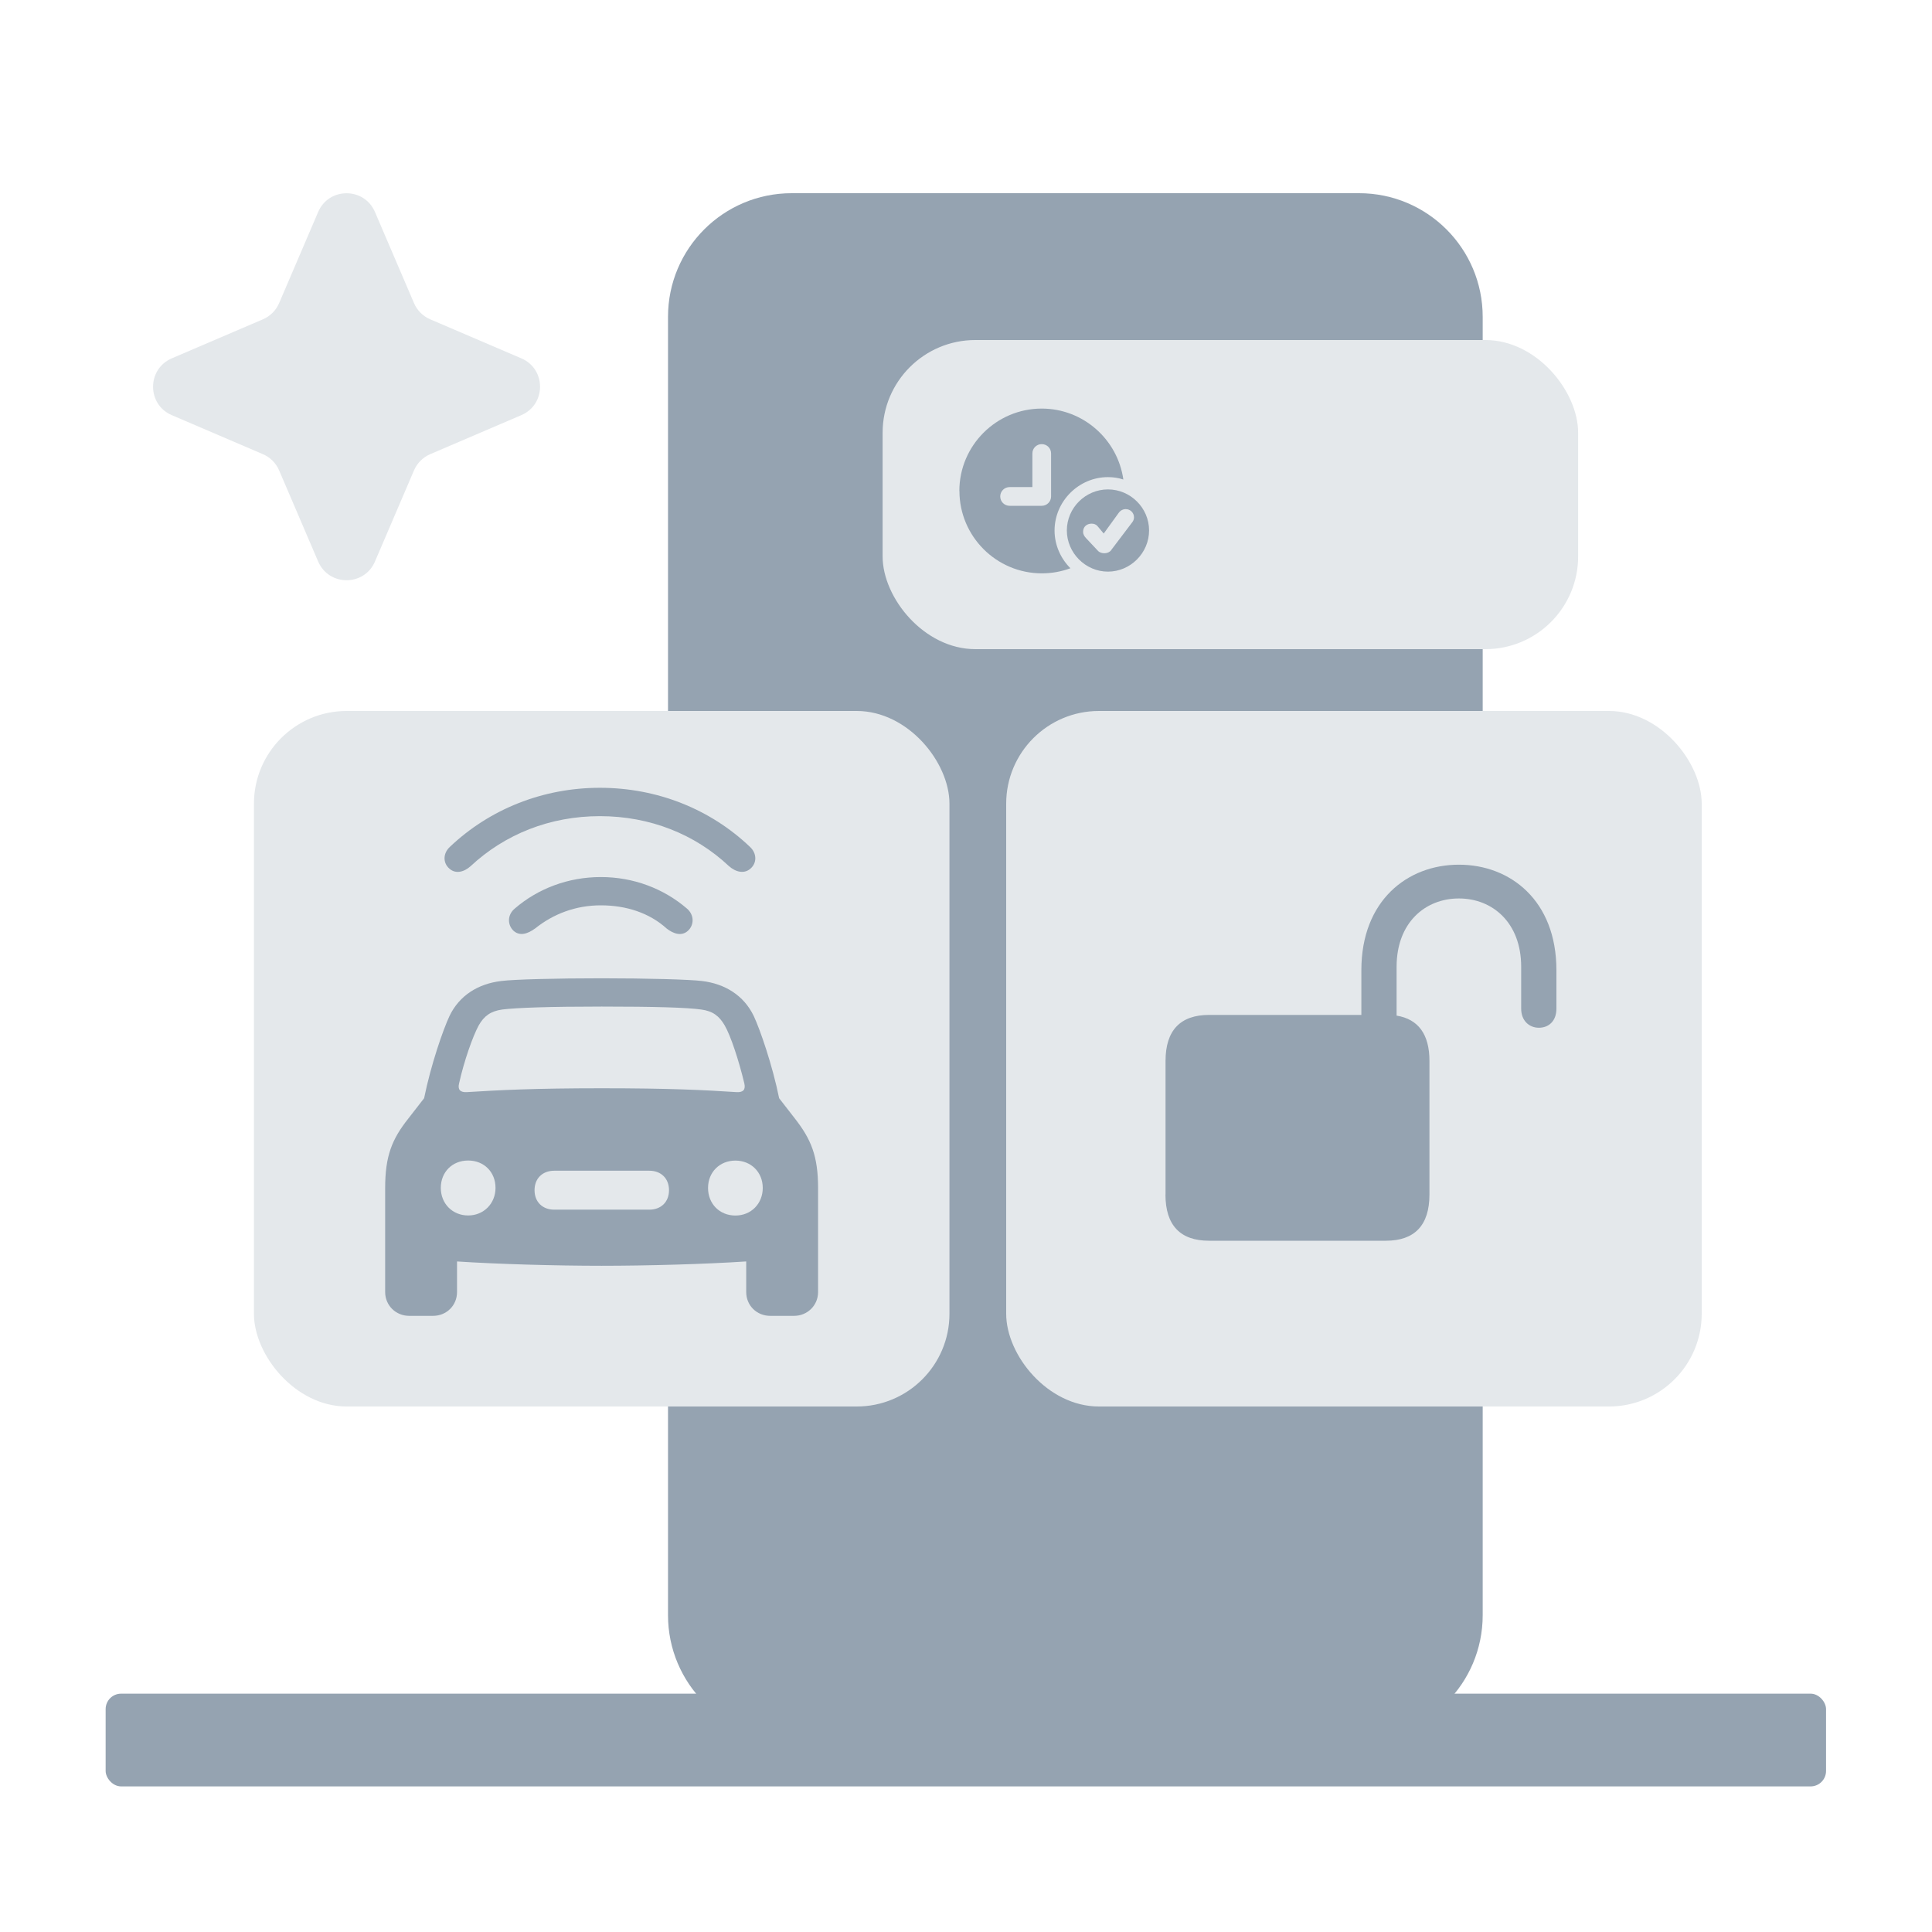
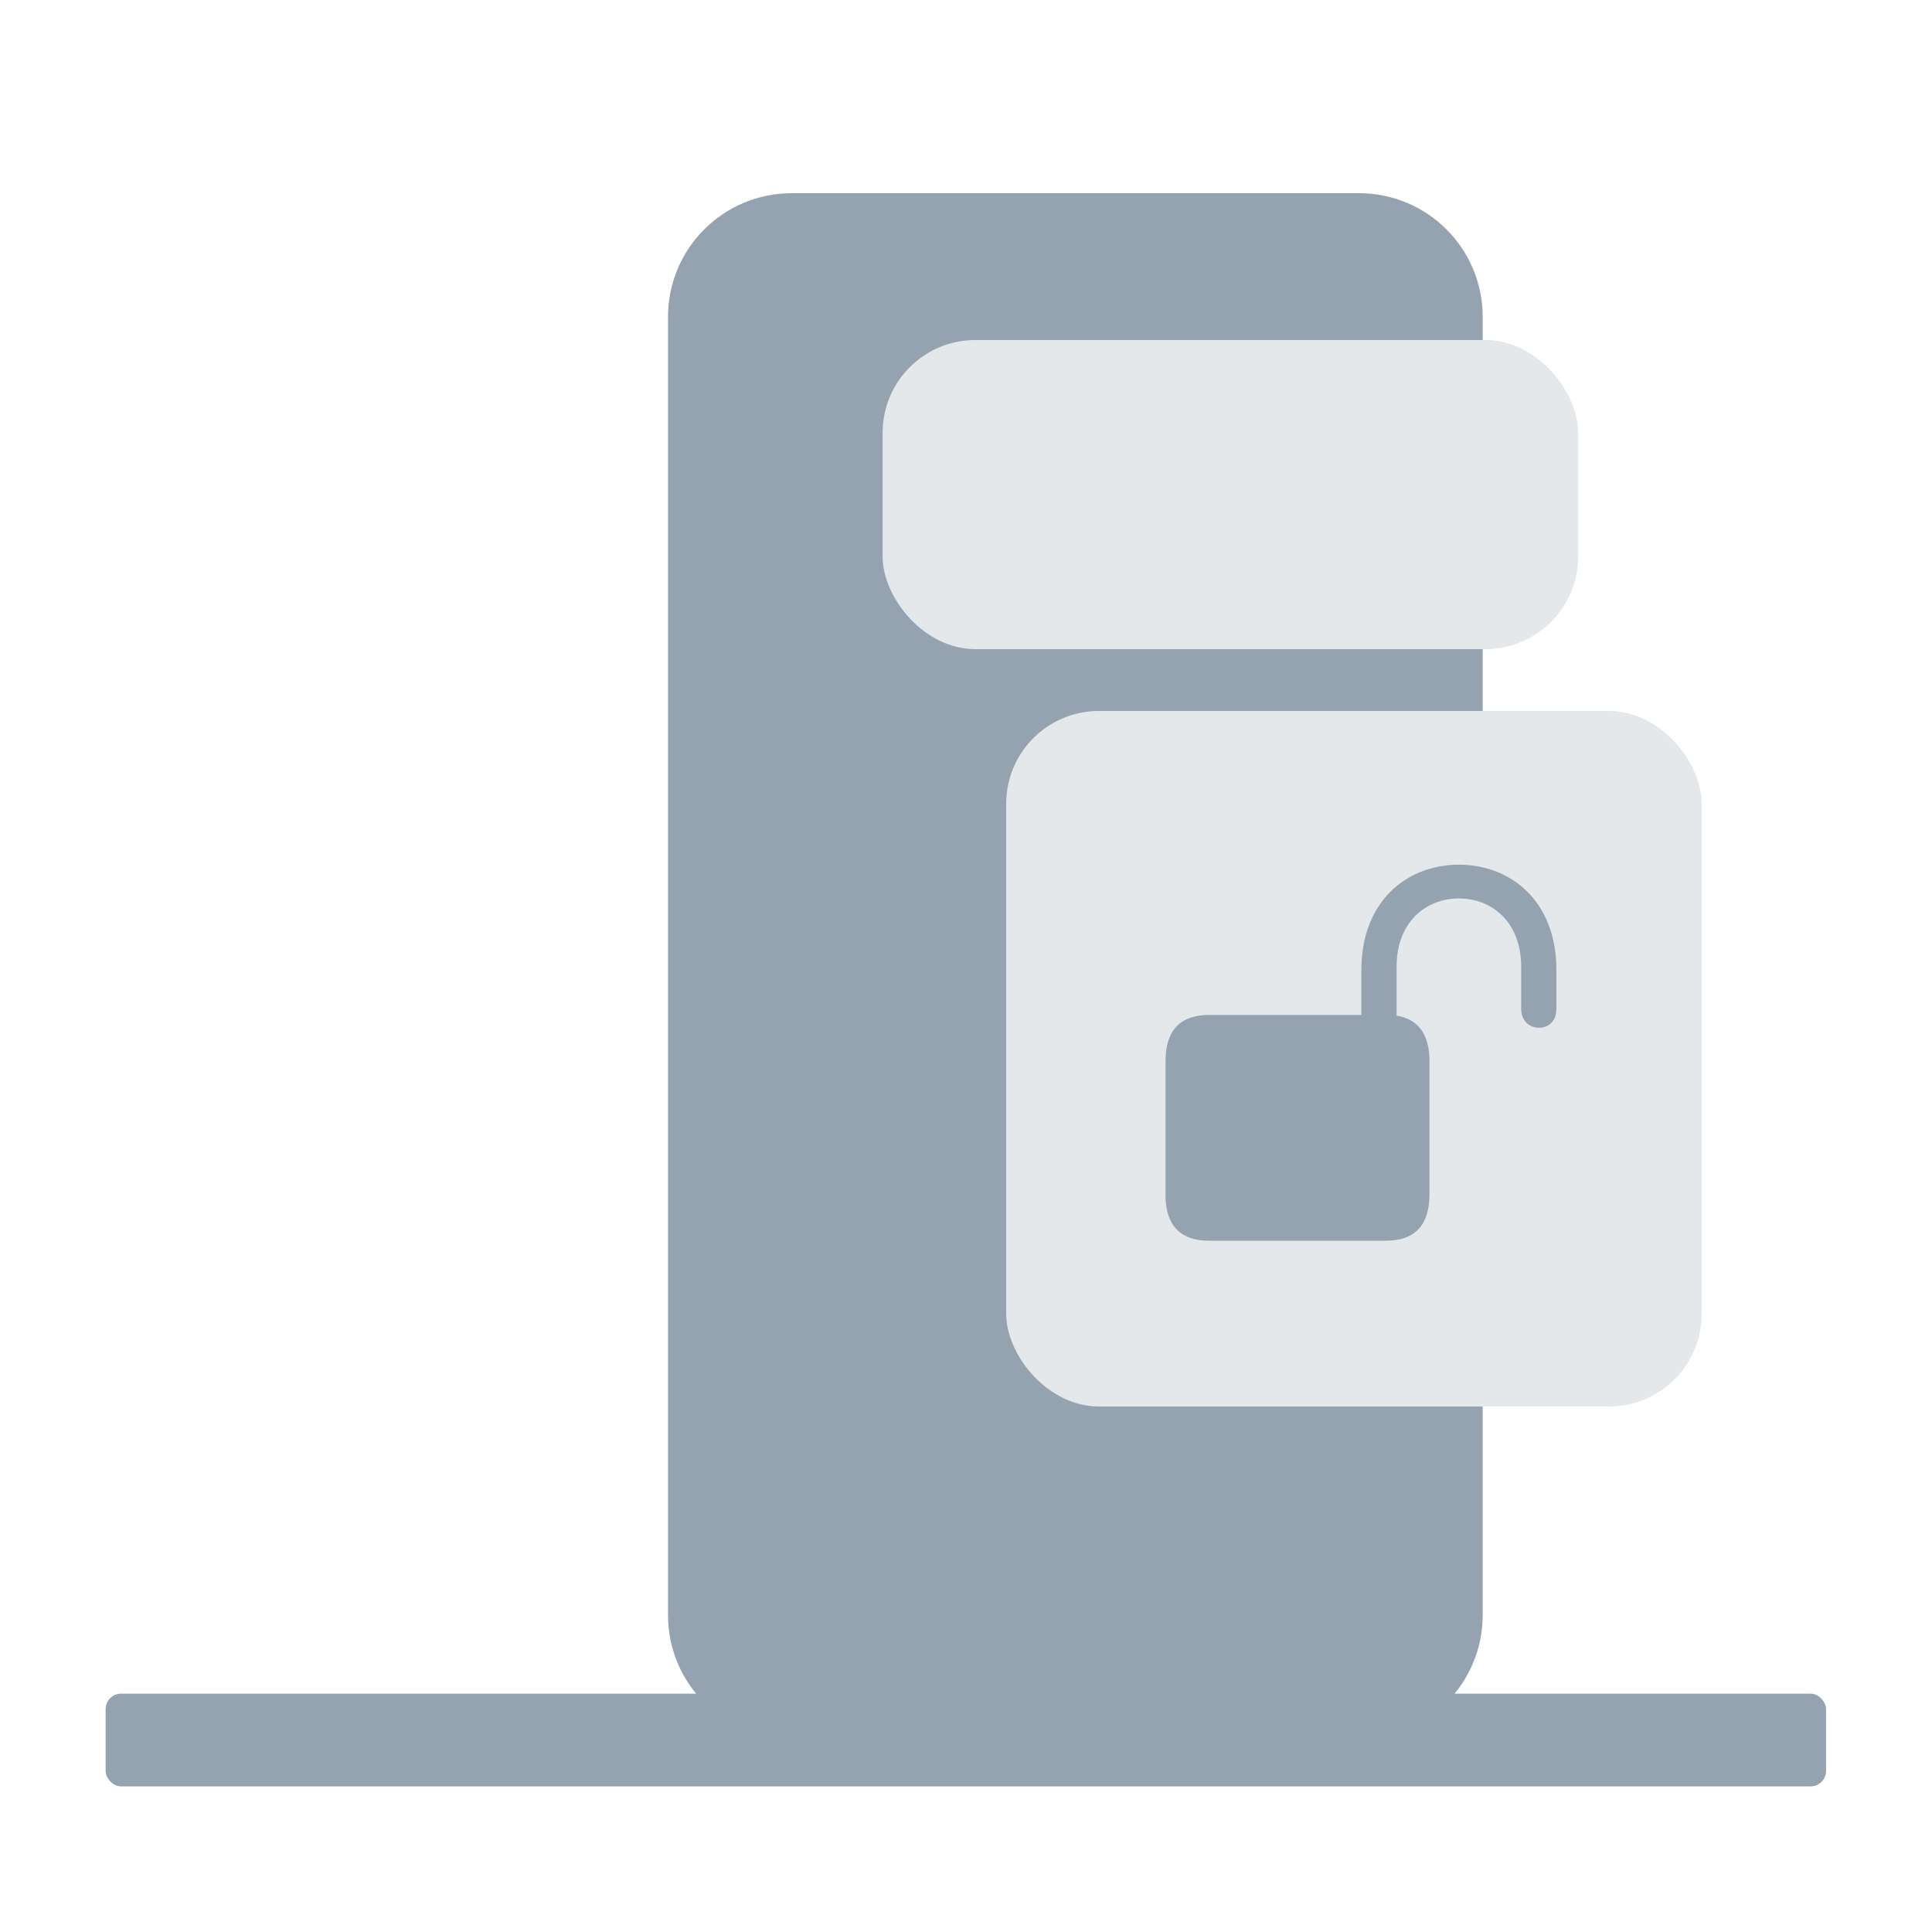
<svg xmlns="http://www.w3.org/2000/svg" viewBox="0 0 250 250">
  <path d="m191.86 209v-168c0-8.84-7.16-16-16-16h-73.42c-8.84 0-16 7.16-16 16v168c0 8.84 7.16 16 16 16h73.42c8.84 0 16-7.16 16-16z" fill="#95a3b1" />
-   <rect fill="#e4e8eb" height="90" rx="12" width="90" x="32.86" y="92" />
  <rect fill="#e4e8eb" height="90" rx="12" width="90" x="130.2" y="92" />
  <rect fill="#e4e8eb" height="40" rx="12" width="90" x="114.21" y="44" />
  <g fill="#95a3b1">
-     <path d="m59.14 163.23v3.96c0 1.73-1.35 3.08-3.11 3.08h-3.08c-1.73 0-3.11-1.35-3.11-3.08v-13.45c0-4.16.88-6.33 2.99-8.99l2.05-2.64c.88-4.34 2.46-8.88 3.28-10.63 1.29-2.7 3.75-4.19 6.71-4.54 1.61-.21 7.09-.35 12.98-.35s11.37.15 12.98.35c2.96.35 5.42 1.85 6.71 4.54.82 1.76 2.4 6.3 3.28 10.63l2.05 2.64c2.08 2.67 2.99 4.83 2.99 8.99v13.45c0 1.73-1.38 3.08-3.11 3.08h-3.08c-1.76 0-3.11-1.35-3.11-3.08v-3.96c-5.3.35-12.83.56-18.72.56s-13.42-.21-18.72-.56zm4.98-9.52c0-2.05-1.49-3.54-3.54-3.54s-3.54 1.49-3.54 3.54 1.52 3.57 3.54 3.57 3.54-1.55 3.54-3.57zm-3.22-41.63c-.88.79-1.96 1.03-2.75.32-.85-.73-.85-1.99.09-2.84 5.1-4.83 11.95-7.62 19.39-7.62s14.3 2.78 19.39 7.62c.94.85.94 2.11.09 2.84-.79.7-1.88.47-2.78-.32-4.39-4.13-10.22-6.47-16.7-6.47s-12.3 2.34-16.73 6.47zm-.47 29.24c4.1-.26 8.7-.5 17.43-.5s13.33.23 17.43.5c.91.06 1.2-.35 1.03-1.11-.7-2.93-1.76-6.18-2.55-7.53-.7-1.2-1.52-1.85-3.05-2.05-1.88-.26-6.04-.38-12.86-.38s-10.99.15-12.86.38c-1.52.21-2.37.85-3.05 2.05-.76 1.38-1.9 4.6-2.55 7.53-.18.76.12 1.17 1.03 1.11zm8.82-21.18c-.97.7-1.96 1.03-2.78.32-.82-.76-.85-2.08.15-2.9 2.99-2.58 6.91-4.07 11.13-4.07s8.12 1.49 11.13 4.07c.97.82.97 2.14.12 2.9-.79.7-1.82.41-2.75-.32-2.23-2.02-5.24-2.99-8.5-2.99s-6.15 1.11-8.5 2.99zm14.77 36.39c1.52 0 2.55-1 2.55-2.52s-1.03-2.52-2.55-2.52h-12.3c-1.52 0-2.55 1-2.55 2.52s1.03 2.52 2.55 2.52zm14.68-2.81c0-2.05-1.52-3.54-3.54-3.54s-3.54 1.49-3.54 3.54 1.49 3.57 3.54 3.57 3.54-1.55 3.54-3.57z" />
    <path d="m150.82 154.58v-17.29c0-3.98 1.93-5.96 5.64-5.96h19.7v-5.79c0-9.01 5.96-13.65 12.62-13.65s12.62 4.64 12.62 13.65v4.98c0 1.64-1.03 2.47-2.27 2.47s-2.29-.9-2.29-2.47v-5.42c0-5.71-3.71-8.84-8.06-8.84s-8.06 3.12-8.06 8.84v6.32c2.81.46 4.25 2.42 4.25 5.86v17.29c0 4-1.93 5.98-5.64 5.98h-22.88c-3.71 0-5.64-1.98-5.64-5.98z" />
-     <path d="m124.14 63.53c0-5.88 4.79-10.66 10.66-10.66 5.37 0 9.83 4 10.56 9.18-.62-.21-1.3-.31-1.99-.31-3.78 0-6.91 3.13-6.91 6.91 0 1.88.79 3.62 2.05 4.88-1.15.43-2.4.66-3.7.66-5.88 0-10.66-4.79-10.66-10.66zm10.66 1.92c.67 0 1.21-.54 1.21-1.21v-5.56c0-.68-.54-1.21-1.21-1.21s-1.21.53-1.21 1.21v4.35h-2.95c-.67 0-1.21.54-1.21 1.21s.54 1.21 1.21 1.21zm3.25 3.19c0-2.91 2.4-5.31 5.32-5.31s5.32 2.4 5.32 5.31-2.41 5.33-5.32 5.33-5.32-2.43-5.32-5.33zm5.72 2.56 2.78-3.67c.13-.18.19-.4.19-.59 0-.59-.48-1.06-1.07-1.06-.35 0-.68.17-.9.47l-1.95 2.69-.82-.98c-.2-.22-.46-.3-.76-.3-.54 0-1.09.34-1.09 1.07 0 .29.16.56.35.77l1.57 1.67c.21.24.56.32.85.32.34 0 .68-.15.86-.39z" />
  </g>
-   <path d="m55.67 58.77 11.79-5.05c3.23-1.39 3.23-5.97 0-7.35l-11.79-5.05c-.94-.4-1.7-1.16-2.1-2.1l-5.05-11.79c-1.39-3.23-5.97-3.23-7.35 0l-5.05 11.79c-.4.94-1.16 1.7-2.1 2.1l-11.79 5.05c-3.23 1.39-3.23 5.97 0 7.35l11.79 5.05c.94.4 1.7 1.16 2.1 2.1l5.05 11.79c1.39 3.23 5.97 3.23 7.35 0l5.05-11.79c.4-.94 1.16-1.7 2.1-2.1z" fill="#e4e8eb" />
  <rect fill="#95a3b1" height="12" rx="2" width="222.62" x="13.67" y="219.16" />
</svg>